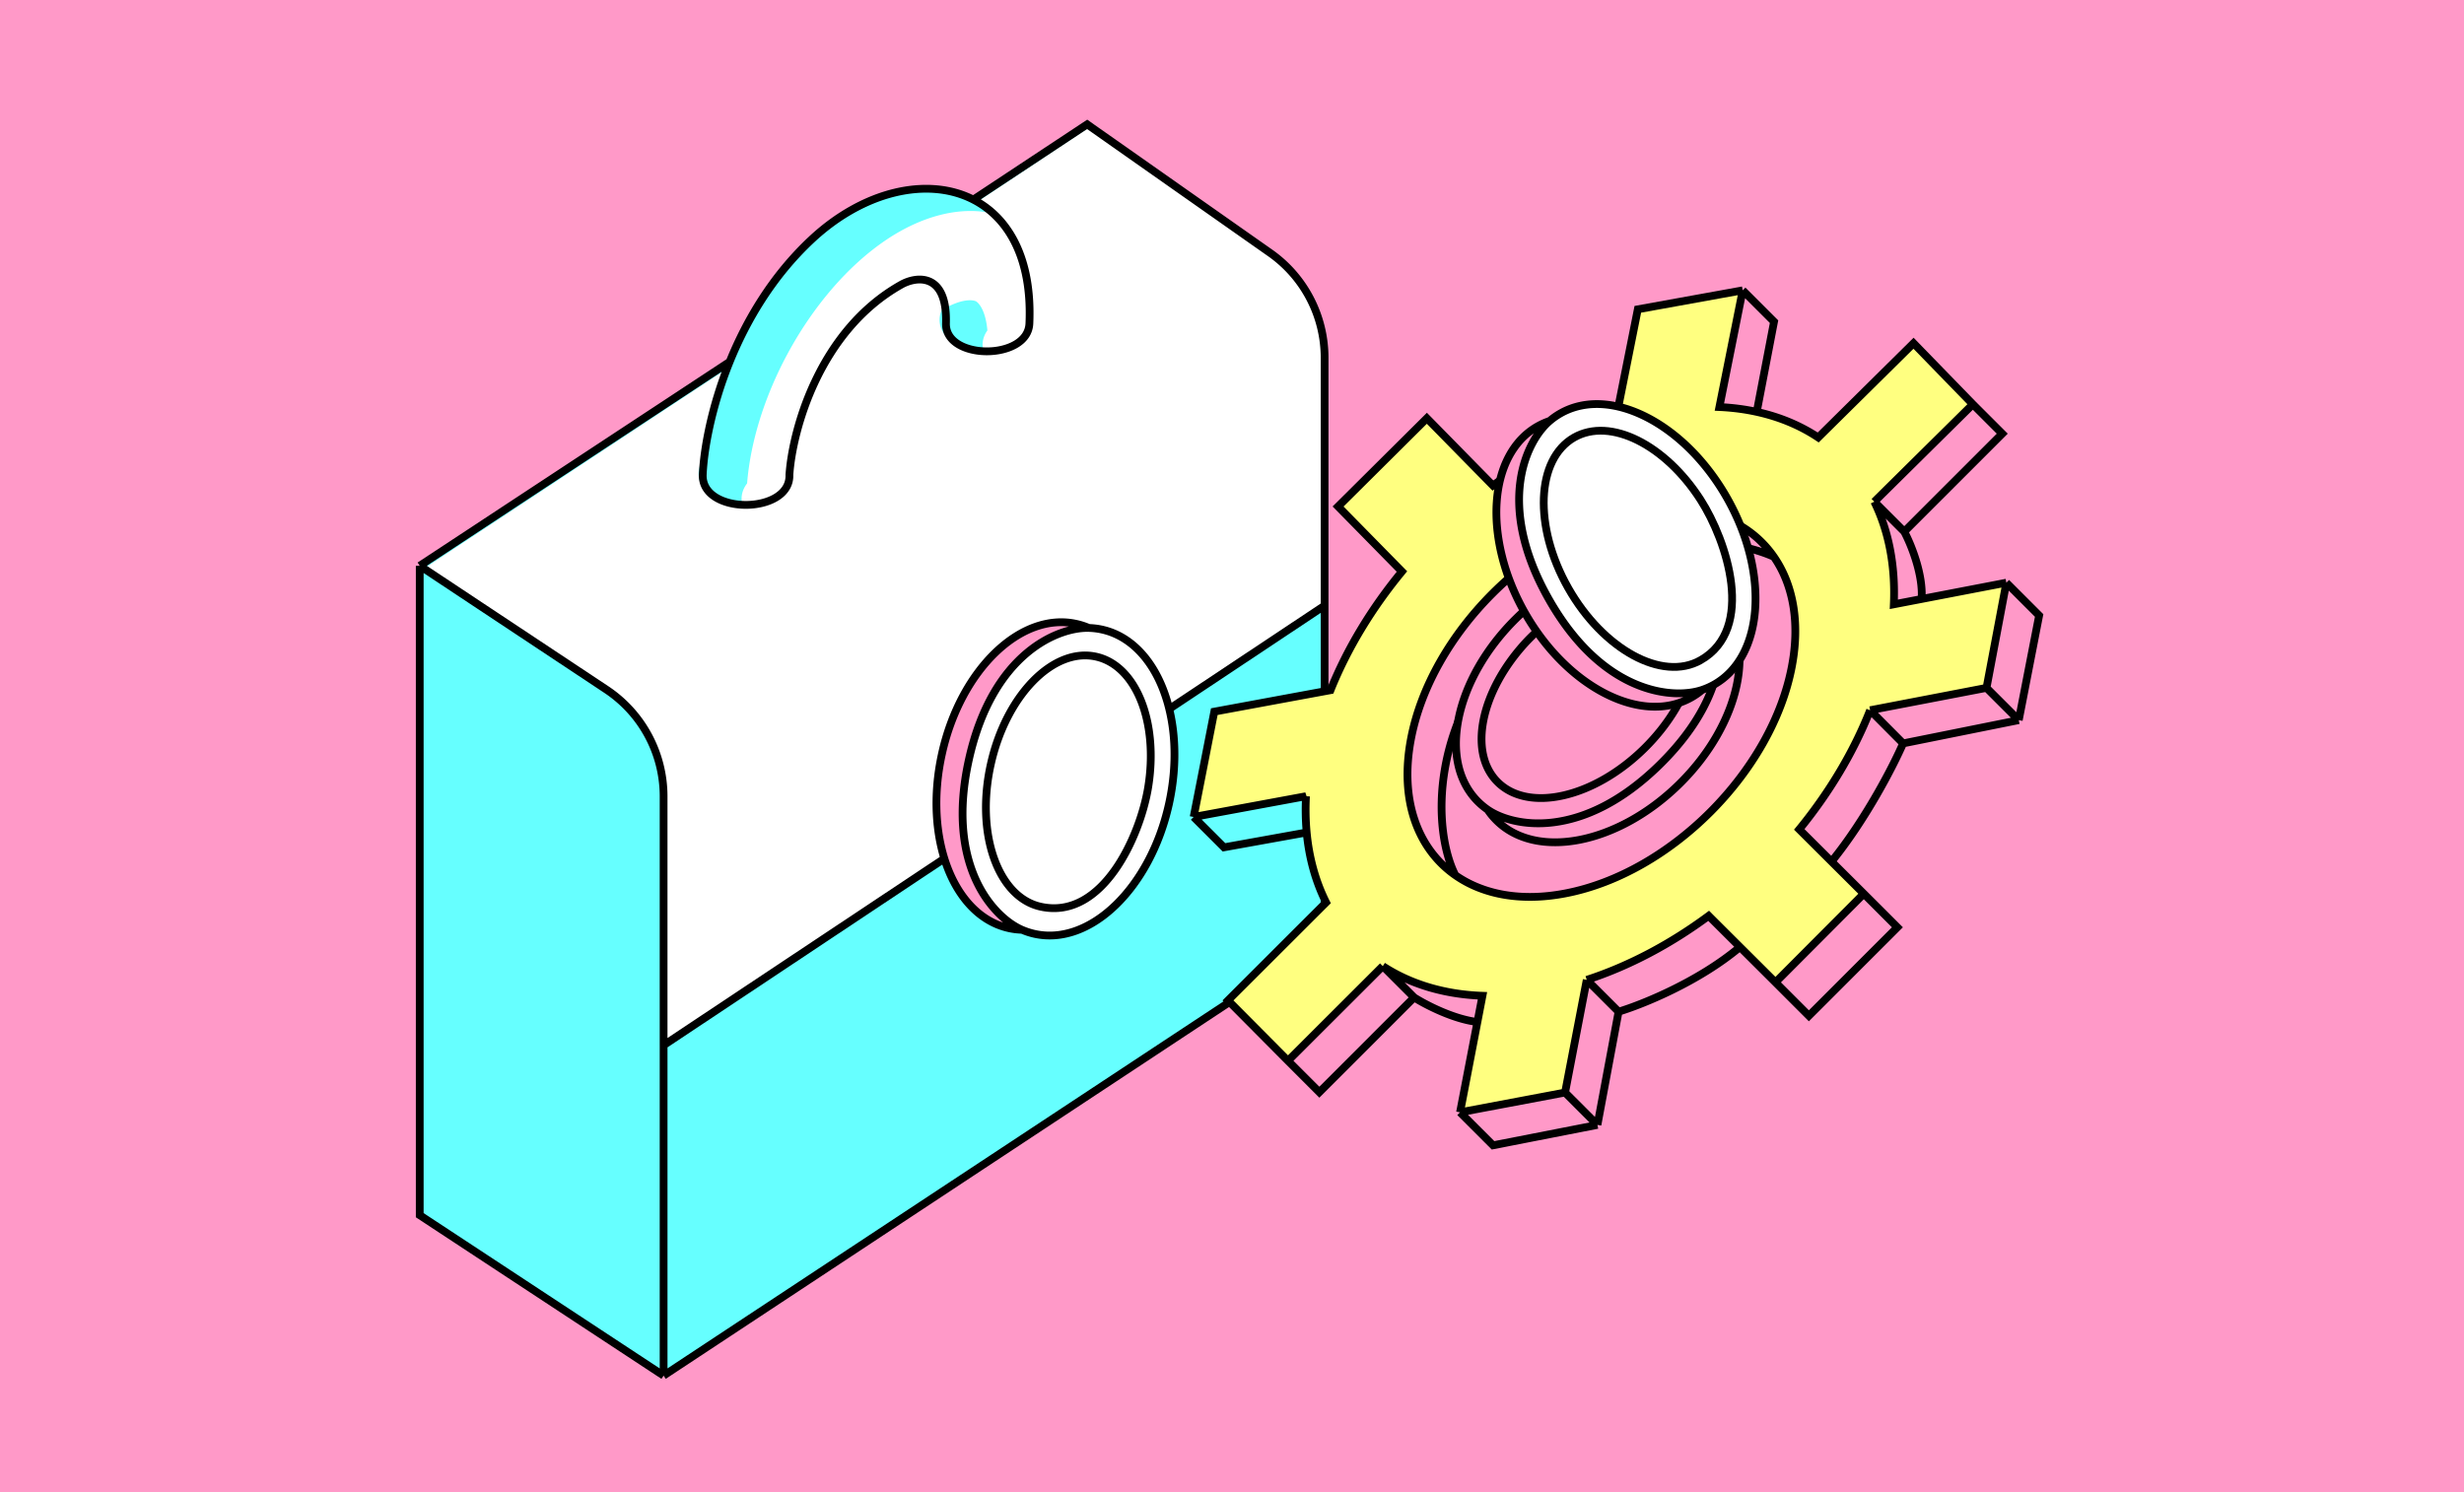
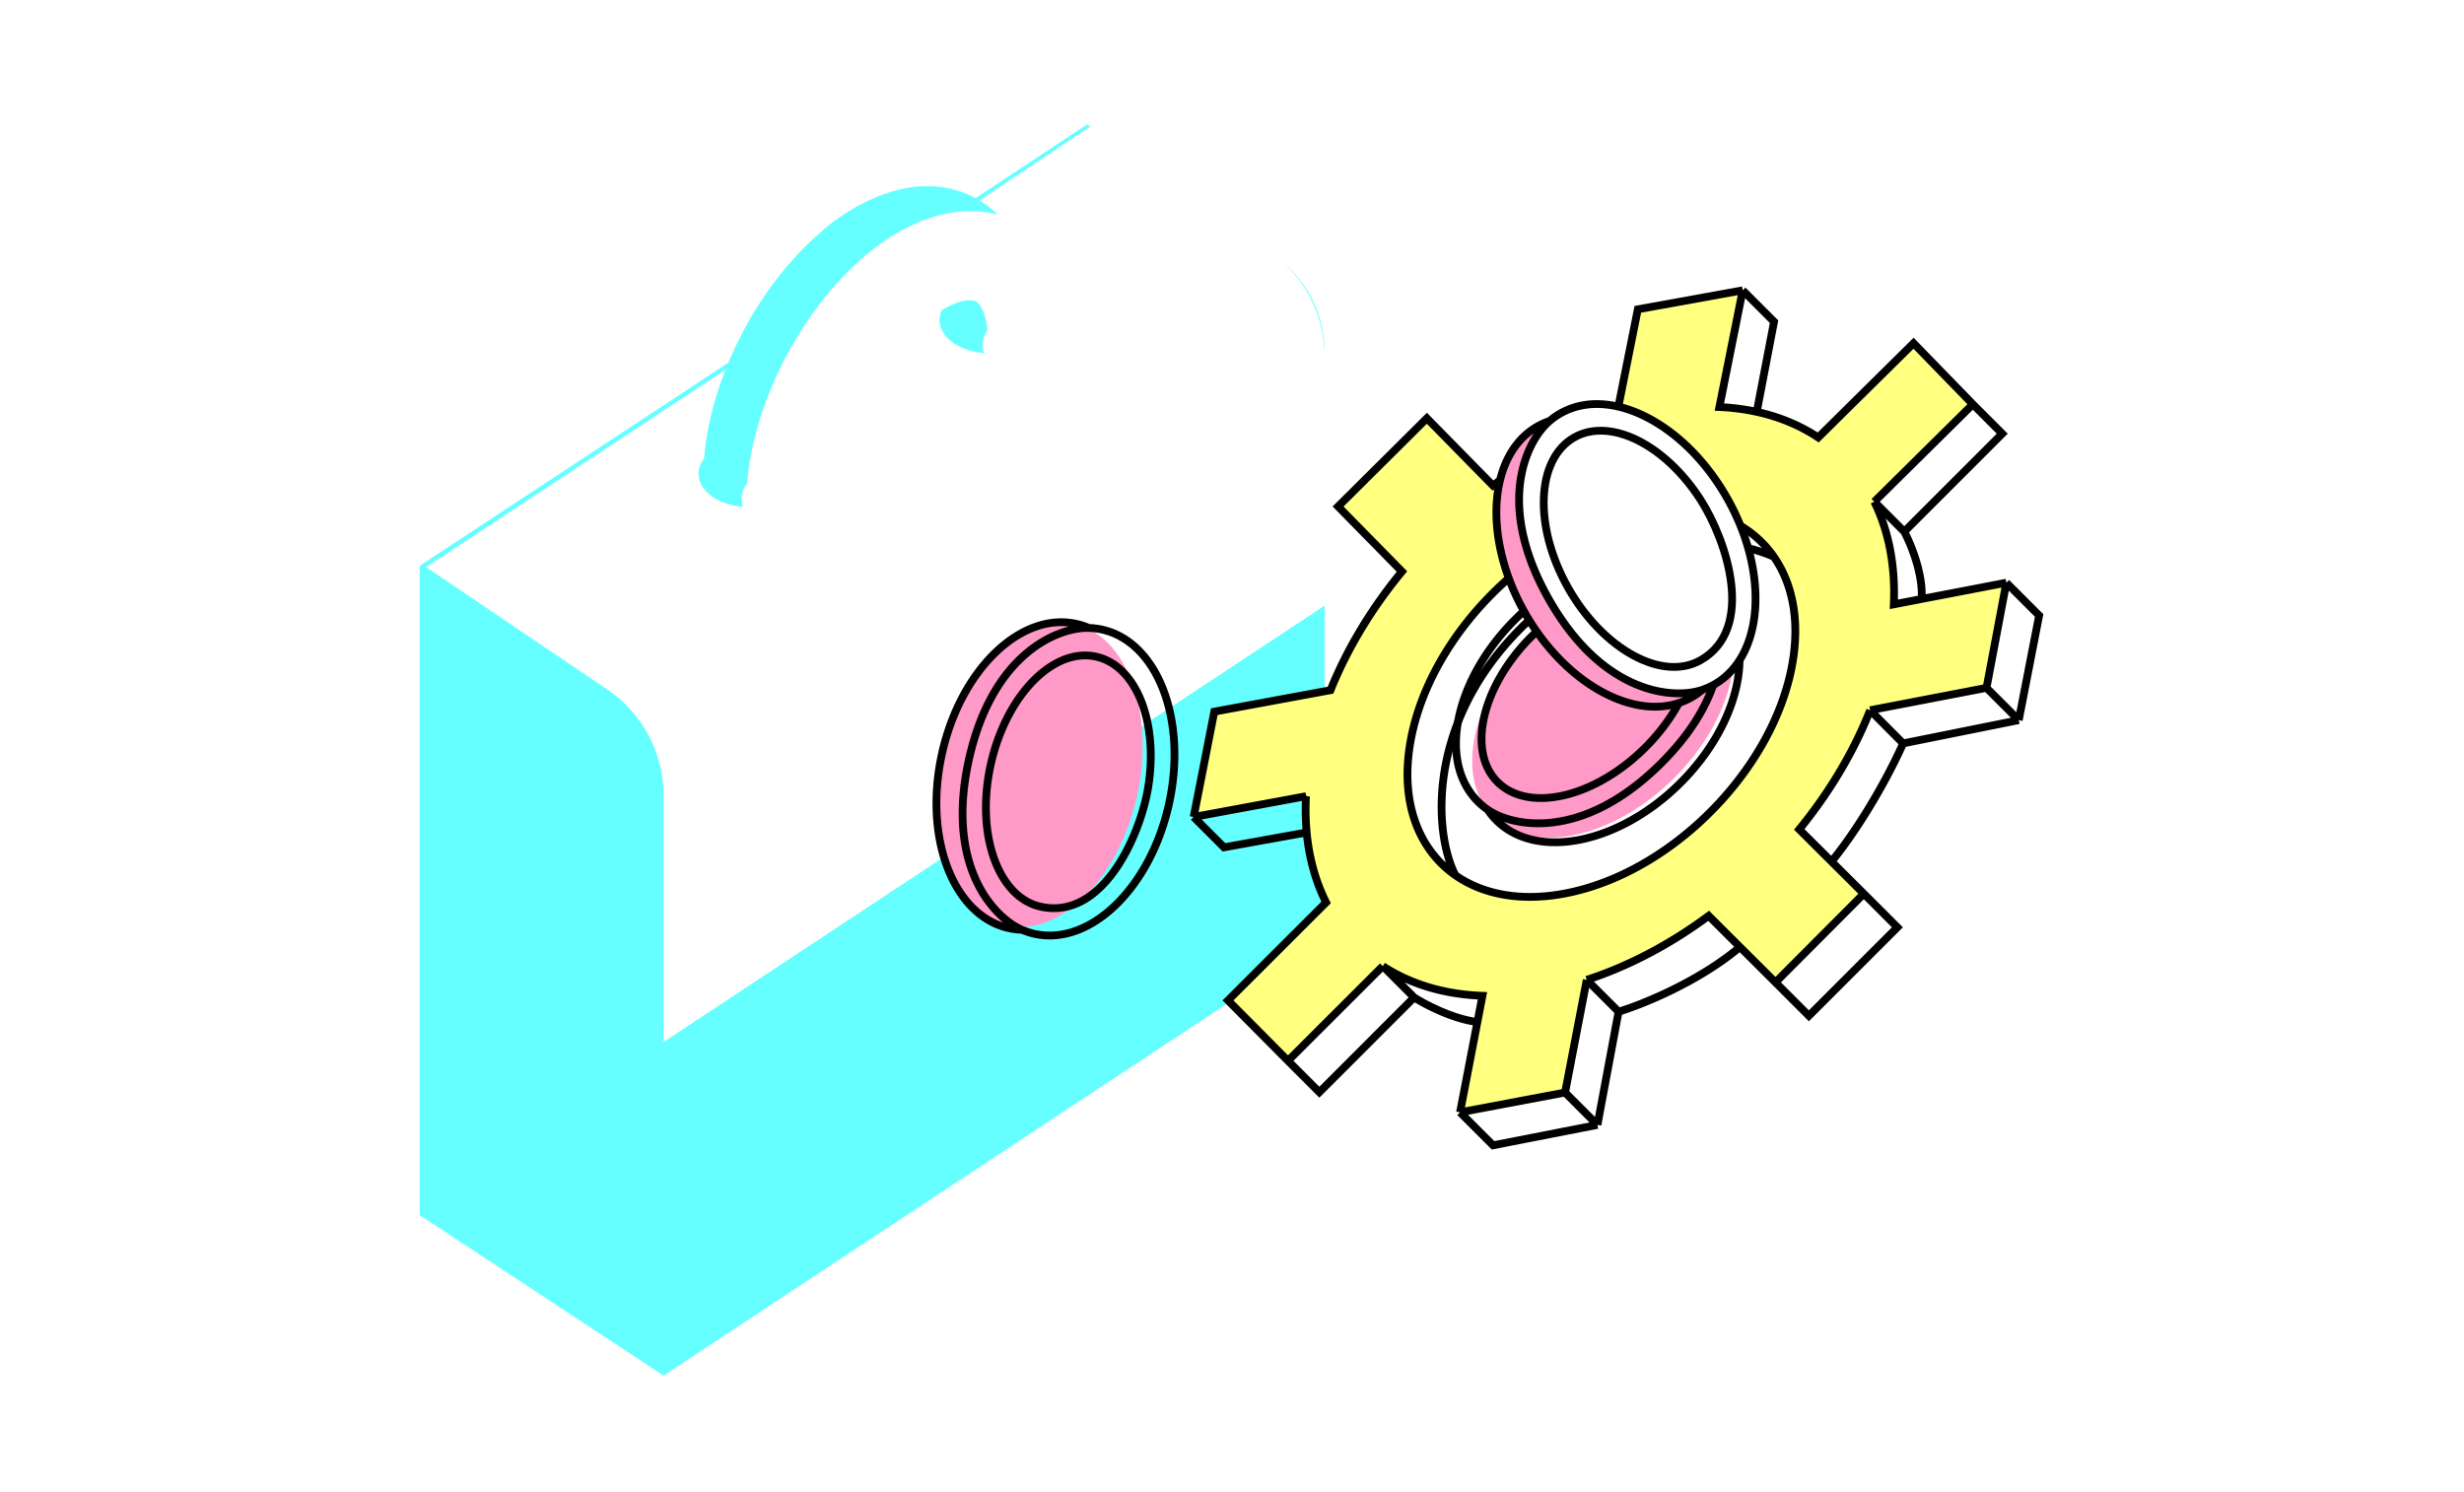
<svg xmlns="http://www.w3.org/2000/svg" width="317" height="192" viewBox="0 0 317 192" fill="none">
-   <path fill="#FF99C8" d="M0 0h317v192H0z" />
  <path d="M93.876 46.549c2.154-5.32 5.49-11.004 10.488-15.69 6.761-6.338 15.044-8.16 20.86-5.174L139.867 16l24.173 16.986a14.999 14.999 0 016.375 12.273v75.597L85.375 177 54 156.359v-83.56l39.876-26.25z" fill="#6FF" />
  <path d="M78.107 88.7l-23.28-15.73L93.63 47.373c1.376-3.853 5.615-12.715 11.559-17.338 7.431-5.78 14.036-7.43 20.641-4.128L140.693 16l22.878 16.523a16.512 16.512 0 016.845 13.387v32.013l-85.041 56.144v-31.685a16.513 16.513 0 00-7.268-13.683z" fill="#fff" />
  <path fill-rule="evenodd" clip-rule="evenodd" d="M128.358 27.615a12.645 12.645 0 00-2.921-2.148c-5.617-3.006-11.957-1.135-16.869 2.14-5.076 3.384-9.609 8.782-12.86 14.856-2.829 5.287-4.694 11.099-5.13 16.54-1.235 1.599-.852 3.615 1.151 4.96 1.083.727 2.46 1.139 3.874 1.234-.377-.998-.206-2.07.513-3 .435-5.44 2.3-11.251 5.13-16.538 3.251-6.074 7.783-11.473 12.859-14.857 4.162-2.774 9.35-4.541 14.253-3.187zm-7.205 12.291c2.857-1.709 4.217-1.239 4.412-1.135.183.098 1.209.877 1.465 3.743-.648.913-.785 1.949-.412 2.915-1.414-.1-2.787-.514-3.869-1.24-1.729-1.162-2.261-2.819-1.596-4.283z" fill="#6FF" />
-   <path d="M93.876 46.549c-2.401 5.929-3.334 11.405-3.465 14.54-.167 5.212 11.335 5.124 11.149 0 .384-5.673 3.795-18.505 14.363-24.45 1.926-1.1 5.962-1.648 5.779 4.954-.133 4.817 10.581 4.817 10.734.002.361-8.323-2.674-13.58-7.212-15.91M93.876 46.549c2.154-5.32 5.49-11.004 10.488-15.69 6.761-6.338 15.044-8.16 20.86-5.174M93.876 46.549L54 72.799m0 0v83.56L85.374 177M54 72.799l23.99 15.913a16.513 16.513 0 017.384 13.76v32.021m0 42.507l85.041-56.144V77.923M85.375 177v-42.507m39.849-108.808L139.867 16l23.53 16.535a16.512 16.512 0 017.018 13.51v31.878m-85.04 56.57l85.04-56.57" stroke="#000" />
  <path d="M146.288 102.417c-2.382 10.74-9.938 18.199-16.877 16.66-6.94-1.539-10.635-11.493-8.254-22.233 2.382-10.74 9.938-18.199 16.877-16.66 6.94 1.539 10.635 11.493 8.254 22.233z" fill="#FF99C8" />
-   <path d="M150.01 103.363c-2.381 10.74-9.937 18.199-16.877 16.66-6.939-1.539-10.635-11.493-8.253-22.233 2.381-10.74 9.937-18.199 16.877-16.66 6.94 1.539 10.635 11.493 8.253 22.233z" fill="#fff" />
  <path d="M140.093 80.799a8.934 8.934 0 011.688.208c7.151 1.586 11.004 11.636 8.607 22.448-2.398 10.812-10.138 18.291-17.288 16.706a9.023 9.023 0 01-1.618-.525m8.611-38.837a8.963 8.963 0 00-1.619-.525c-7.15-1.585-14.89 5.894-17.287 16.706-2.398 10.812 1.455 20.862 8.606 22.447.56.125 1.124.193 1.689.209m8.611-38.837c-3.868-.127-12.388 3.16-15.445 16.948-3.057 13.788 3.275 20.369 6.834 21.889m2.396-2.974c7.992 1.772 12.809-9.127 13.829-15.313 1.371-8.313-1.481-15.702-6.695-16.858-5.514-1.223-11.581 4.988-13.55 13.872-1.97 8.884.903 17.077 6.416 18.299z" stroke="#000" />
  <path fill-rule="evenodd" clip-rule="evenodd" d="M224.202 37.357l-13.493 2.442-2.9 14.519c-5.492 1.746-10.839 4.565-15.741 8.154l-8.498-8.653-11.423 11.351 8.219 8.368c-3.863 4.687-7.025 9.875-9.19 15.267l-14.954 2.763-2.657 13.553 14.456-2.671a31.939 31.939 0 00.086 4.662c.313 3.331 1.168 6.355 2.5 9.006l-12.622 12.604 7.716 7.772 12.2-12.182c3.525 2.297 7.866 3.636 12.821 3.815l-.648 3.369-2.236 11.627 13.513-2.547 2.788-14.497c5.479-1.782 10.808-4.628 15.688-8.238l8.591 8.562 11.367-11.407-4.153-4.138-4.153-4.139c3.847-4.713 6.984-9.922 9.116-15.332l14.974-2.878 2.553-13.533-10.903 2.096-3.574.687c.221-5.008-.677-9.47-2.51-13.205l12.678-12.535-7.633-7.855-12.263 12.125c-2.301-1.53-4.956-2.647-7.908-3.294a28.389 28.389 0 00-4.807-.62l3-15.018zm-22.804 77.593c13.537-2.602 26.582-15.693 29.137-29.24 1.072-5.68.129-10.537-2.325-14.072-3.399-4.896-9.697-7.255-17.558-5.744-13.537 2.602-26.582 15.693-29.137 29.24-1.476 7.821.868 14.084 5.719 17.48 3.55 2.486 8.443 3.436 14.164 2.336z" fill="#FFFF80" />
  <path d="M224.202 37.357l-13.493 2.442-2.9 14.519c-5.492 1.746-10.839 4.565-15.741 8.154l-8.498-8.653-11.423 11.351 8.219 8.368c-3.863 4.687-7.025 9.875-9.19 15.267l-14.954 2.763-2.657 13.553m70.637-67.764l-3 15.019c1.676.075 3.281.284 4.807.619m-1.807-15.638l4.033 4.033-2.226 11.605m-72.444 52.126l14.456-2.671a31.939 31.939 0 00.086 4.662m-14.542-1.991l3.906 3.905 10.636-1.914m-2.406 29.382l-7.716-7.772 12.622-12.604c-1.332-2.651-2.187-5.675-2.5-9.006m-2.406 29.382l12.2-12.182m-12.2 12.182l4.037 4.038 12.191-12.192m-4.028-4.028c3.525 2.297 7.866 3.636 12.821 3.815l-.648 3.369m-12.173-7.184l4.028 4.028m5.909 14.783l13.513-2.547m-13.513 2.547l4.245 4.245 13.432-2.628m-17.677-1.617l2.236-11.627m11.277 9.08l2.788-14.497m-2.788 14.497l4.164 4.164m-1.376-18.661c5.479-1.782 10.808-4.628 15.688-8.238l8.591 8.562m-24.279-.324l4.095 4.095m20.184-3.771l11.367-11.407m-11.367 11.407l4.3 4.3 11.387-11.387-4.32-4.32m0 0l-4.153-4.138m4.963-19.471c-2.132 5.41-5.269 10.619-9.116 15.332l4.153 4.139m4.963-19.471l14.974-2.878m-14.974 2.878l4.244 4.267m10.73-7.145l2.553-13.533m-2.553 13.533l4.151 4.15m-1.598-17.683l4.218 4.219-2.62 13.464m-1.598-17.683l-10.903 2.096m-6.084-12.518c1.833 3.734 2.731 8.197 2.51 13.205l3.574-.687m-6.084-12.518l12.678-12.535m-12.678 12.535l3.853 3.854m8.825-16.39l-7.633-7.854-12.263 12.125c-2.301-1.53-4.956-2.647-7.908-3.294m27.804-.976l3.782 3.782-12.607 12.607m-39.473 76.332l2.719-14.566m0 0c2.984-.899 10.286-3.824 15.625-8.329m-41.93 6.495c1.419.904 5.035 2.8 8.145 3.156m54.765-35.842l14.881-2.995m-14.881 2.995c-1.205 2.771-4.723 9.681-9.207 15.204m9.356-42.45c.838 1.561 2.457 5.481 2.231 8.664m-59.985 35.542c3.55 2.486 8.443 3.436 14.164 2.336 13.537-2.602 26.582-15.693 29.137-29.24 1.072-5.68.129-10.537-2.325-14.072m-40.976 40.976c-4.851-3.396-7.195-9.659-5.719-17.48 2.555-13.547 15.6-26.638 29.137-29.24 7.861-1.51 14.159.848 17.558 5.744m-40.976 40.976c-2.801-5.438-3.955-20.479 9.737-33.038 13.692-12.56 26.189-10.184 31.239-7.938" stroke="#000" />
-   <path d="M195.338 79.848c7.839-7.718 18.237-9.869 23.224-4.804 4.987 5.065 2.675 15.428-5.164 23.146-7.839 7.718-18.236 9.869-23.224 4.804-4.987-5.065-2.675-15.428 5.164-23.146z" fill="#FF99C8" />
  <path d="M197.192 81.902c7.839-7.718 18.236-9.87 23.223-4.804 4.987 5.065 2.675 15.428-5.164 23.146-7.838 7.718-18.236 9.869-23.223 4.804-4.987-5.065-2.675-15.428 5.164-23.146z" fill="#FF99C8" />
-   <path d="M191.388 104.176a9.023 9.023 0 01-1.304-1.094c-5.138-5.219-2.906-15.748 4.985-23.518 7.891-7.77 18.454-9.838 23.593-4.619.402.409.76.85 1.073 1.32m-28.347 27.911c.313.47.671.911 1.073 1.32 5.139 5.219 15.702 3.151 23.593-4.619s10.123-18.3 4.984-23.518a8.913 8.913 0 00-1.303-1.093m-28.347 27.91c3.177 2.209 12.115 4.083 22.179-5.825 10.063-9.908 8.327-18.874 6.168-22.085m-3.628 1.193c-5.743-5.833-15.712.695-19.933 5.332-5.671 6.23-7.295 13.982-3.548 17.788 3.962 4.024 12.431 2.111 18.915-4.273 6.484-6.385 8.528-14.822 4.566-18.847z" stroke="#000" />
+   <path d="M191.388 104.176a9.023 9.023 0 01-1.304-1.094c-5.138-5.219-2.906-15.748 4.985-23.518 7.891-7.77 18.454-9.838 23.593-4.619.402.409.76.85 1.073 1.32m-28.347 27.911c.313.47.671.911 1.073 1.32 5.139 5.219 15.702 3.151 23.593-4.619s10.123-18.3 4.984-23.518a8.913 8.913 0 00-1.303-1.093m-28.347 27.91c3.177 2.209 12.115 4.083 22.179-5.825 10.063-9.908 8.327-18.874 6.168-22.085m-3.628 1.193c-5.743-5.833-15.712.695-19.933 5.332-5.671 6.23-7.295 13.982-3.548 17.788 3.962 4.024 12.431 2.111 18.915-4.273 6.484-6.385 8.528-14.822 4.566-18.847" stroke="#000" />
  <path d="M218.453 66.062c5.427 9.57 4.813 20.17-1.37 23.676-6.184 3.506-15.595-1.41-21.021-10.978-5.427-9.57-4.813-20.17 1.37-23.676 6.183-3.506 15.595 1.409 21.021 10.978z" fill="#FF99C8" />
  <path d="M221.85 64.27c5.426 9.57 4.812 20.17-1.371 23.676-6.183 3.507-15.594-1.409-21.021-10.978-5.426-9.57-4.813-20.17 1.371-23.676 6.183-3.506 15.594 1.41 21.021 10.979z" fill="#fff" />
  <path d="M199.373 54.159a8.907 8.907 0 011.393-.977c6.371-3.613 15.964 1.268 21.427 10.902 5.462 9.633 4.726 20.371-1.645 23.984a8.938 8.938 0 01-1.553.695m-19.622-34.604a8.907 8.907 0 00-1.554.694c-6.371 3.613-7.107 14.351-1.645 23.985 5.463 9.633 15.056 14.514 21.427 10.901.499-.283.964-.61 1.394-.976m-19.622-34.604c-2.957 2.496-7.081 10.645-.115 22.93 6.967 12.285 16.076 12.929 19.737 11.674" stroke="#000" />
  <path d="M218.78 84.95c-4.913 2.786-12.534-1.373-17.022-9.288-4.489-7.916-4.145-16.591.768-19.377 4.645-2.634 11.713.941 16.263 8.032 3.387 5.276 7.112 16.595-.009 20.633z" stroke="#000" />
</svg>